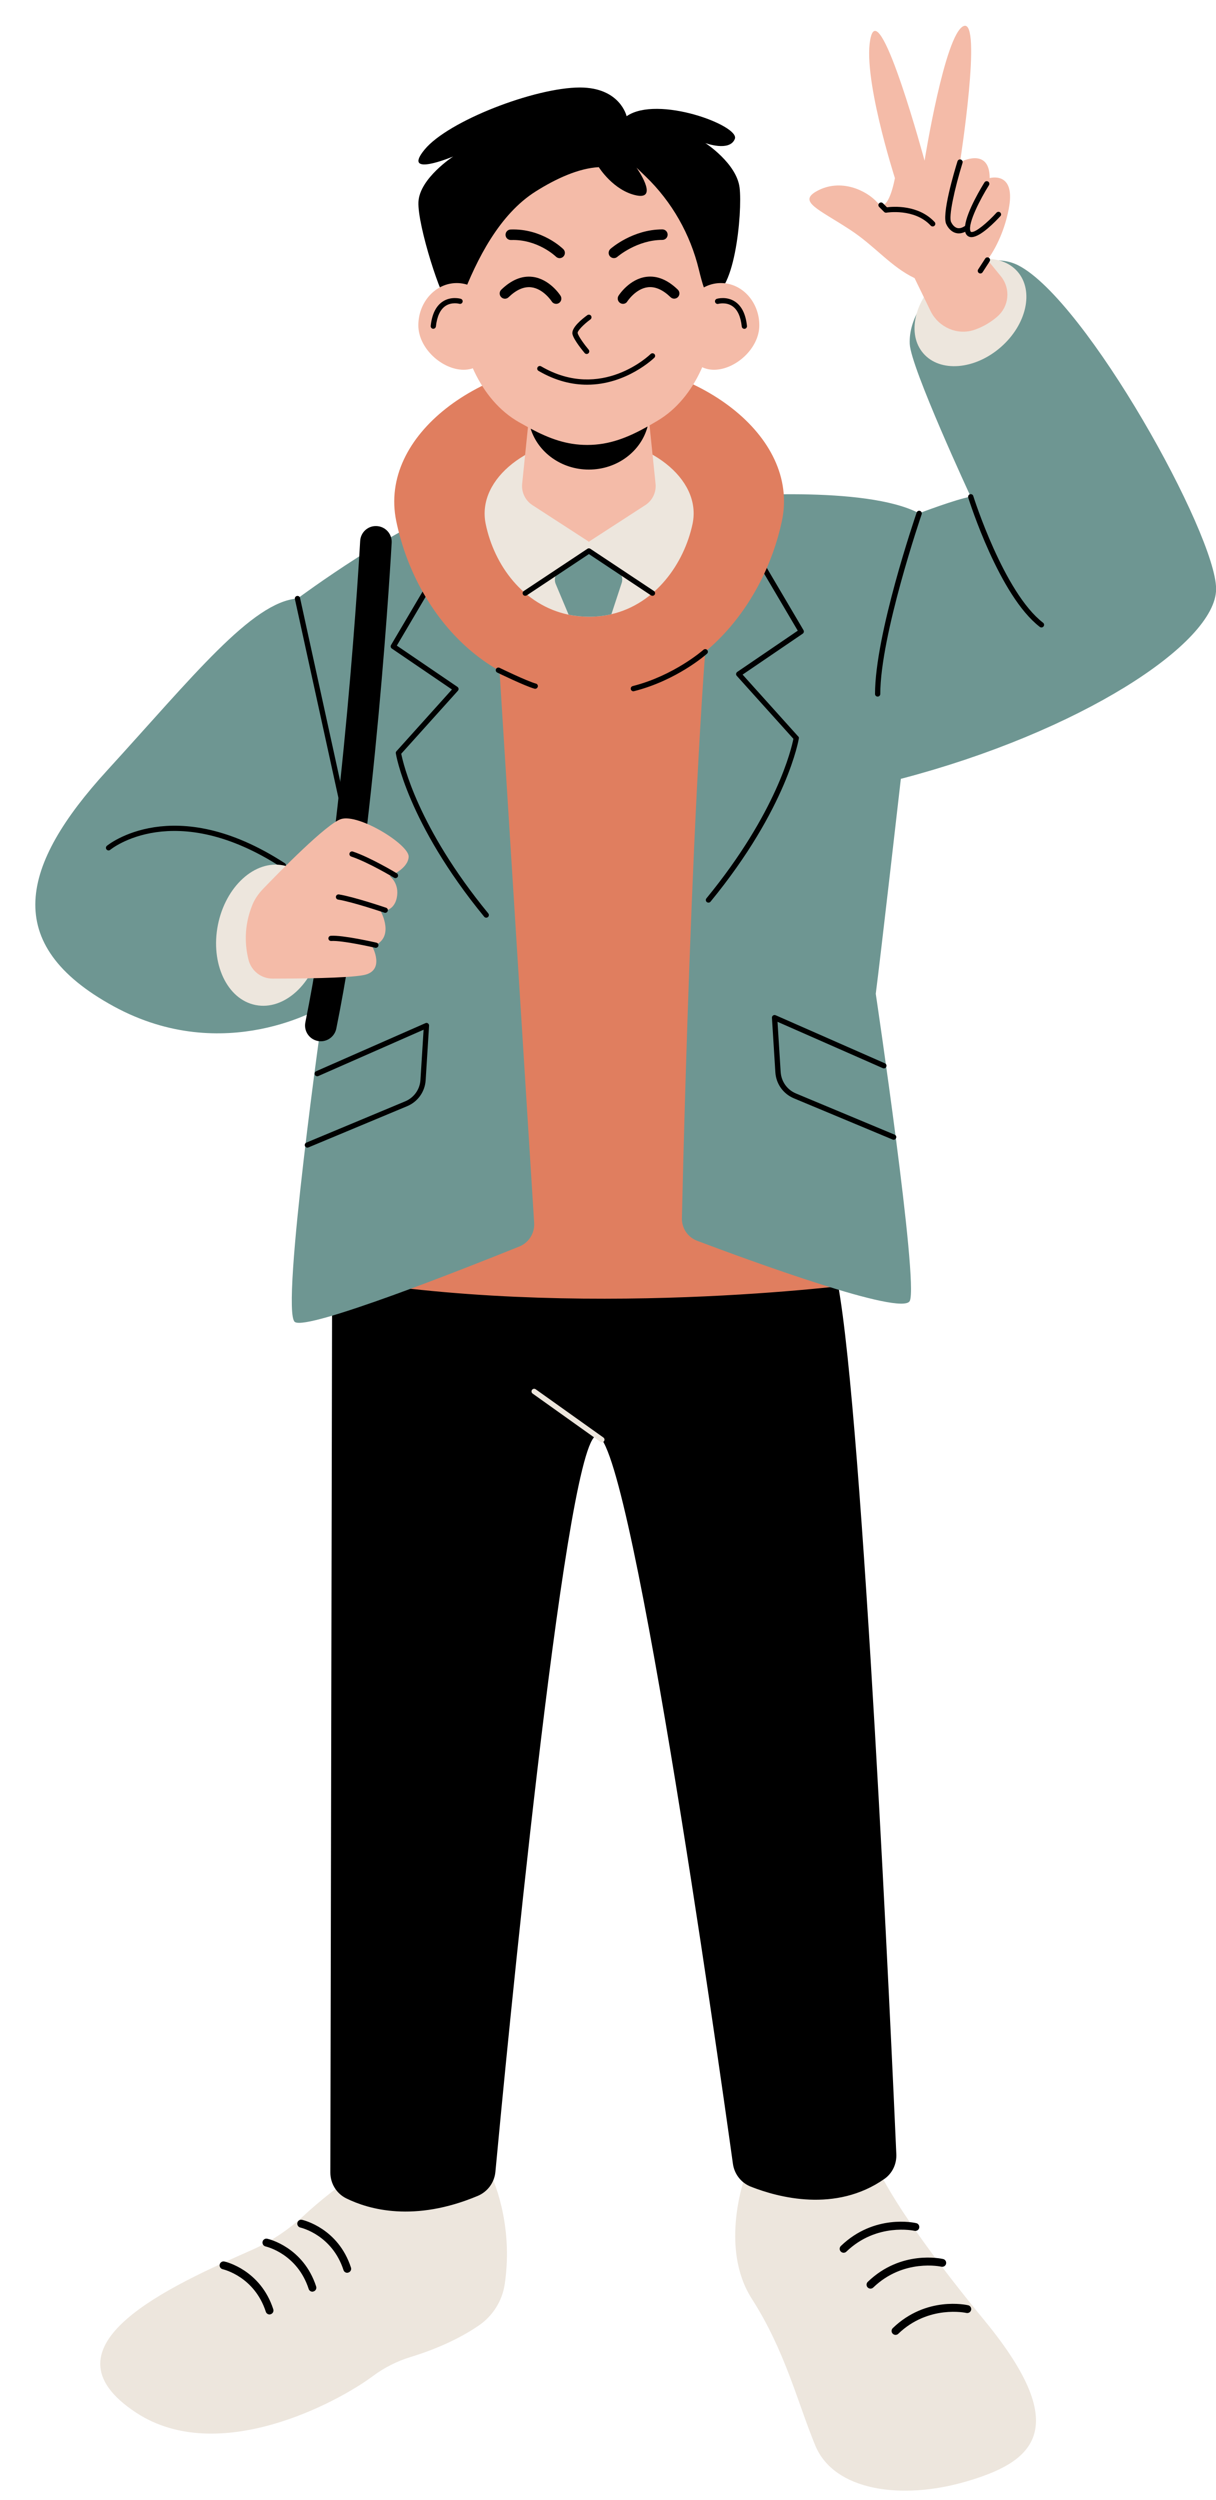
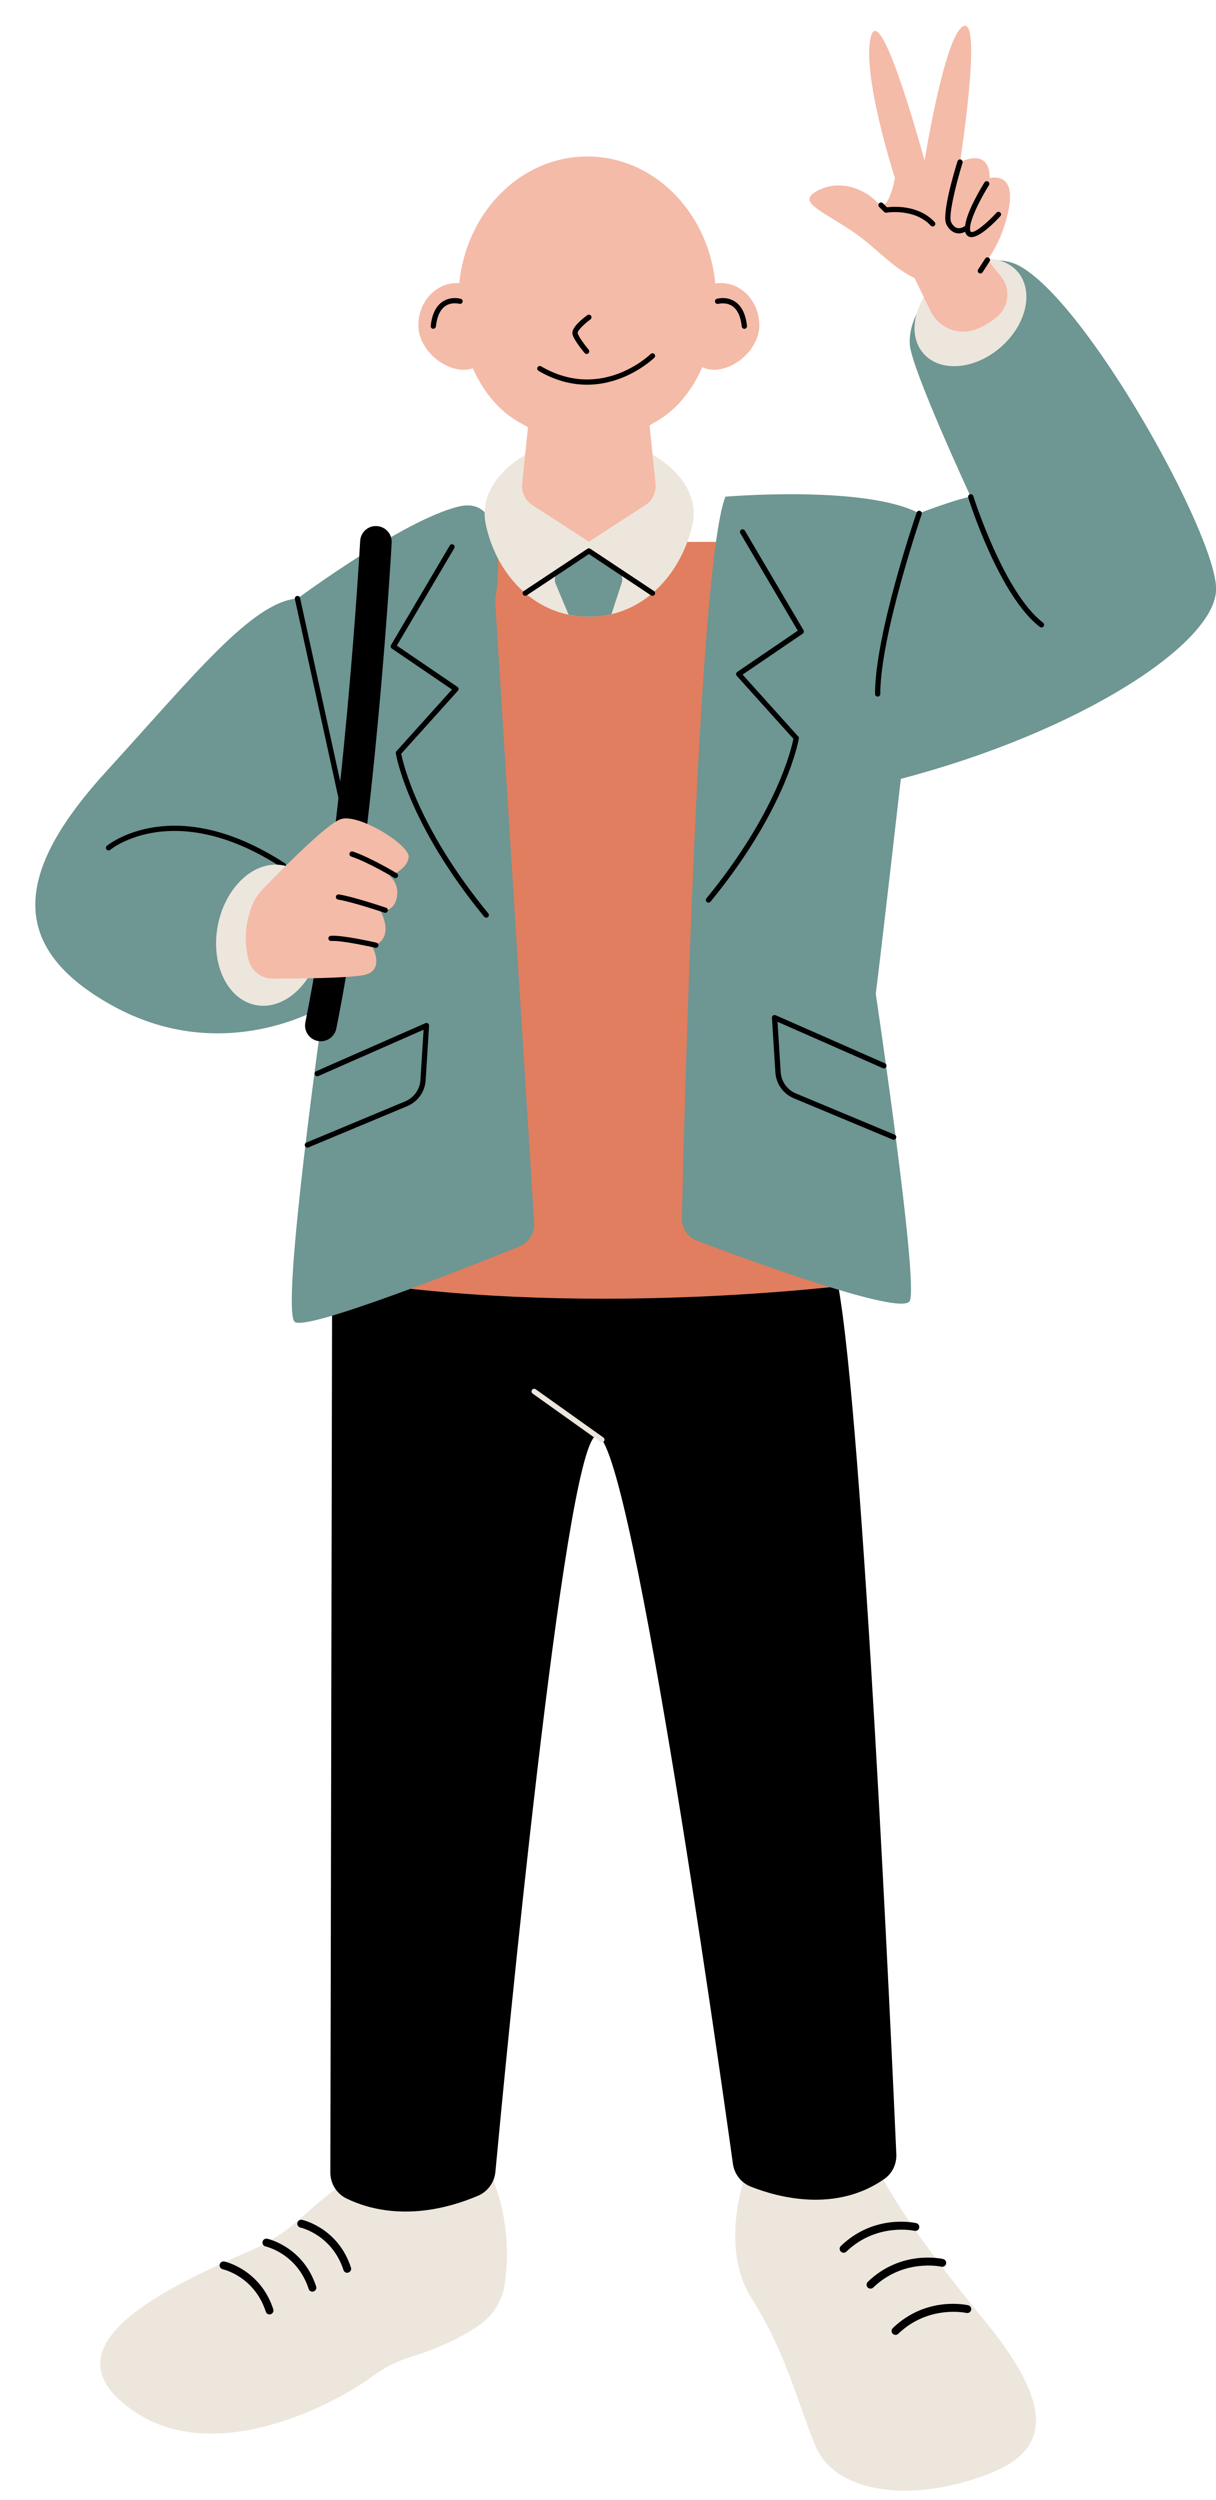
<svg xmlns="http://www.w3.org/2000/svg" height="475.2" preserveAspectRatio="xMidYMid meet" version="1.0" viewBox="-6.7 -4.9 231.2 475.2" width="231.2" zoomAndPan="magnify">
  <g id="change1_1">
    <path d="M159.95,406.72c0,0,3.16,8.3,20.54,29.43s8.69,27.06-3.56,30.62c-12.25,3.56-25.09,1.76-28.64-6.91 c-3.42-8.35-5.73-17.98-12.05-27.85s-1.19-23.51-1.19-23.51C144.54,393.49,159.95,406.72,159.95,406.72z M51.09,416.19 c-2.91,2.68-6.2,4.9-9.82,6.51c-15.13,6.7-41.42,18.3-22.06,30.98c15.59,10.21,38.22-1.93,44.96-6.95c2.15-1.6,4.57-2.84,7.13-3.62 c6.2-1.9,10.4-4.2,13.09-6.05c2.6-1.8,4.38-4.6,4.86-7.73c1.81-11.89-2.56-20.76-2.56-20.76C76.31,395.72,59.03,408.87,51.09,416.19 z" fill="#EDE6DD" />
  </g>
  <g id="change2_1">
    <path d="M57.12,234.84c22.4-39.96,90.34-23.34,95.5,4.38c4.79,25.66,10.23,145.52,11.1,165.32c0.08,1.85-0.75,3.63-2.26,4.69 c-9.29,6.5-20.25,3.51-25.42,1.47c-1.83-0.72-3.12-2.39-3.39-4.34c-2.89-20.74-20.09-142.34-26.17-138.29 c-6.05,4.03-17.06,119.19-18.99,139.83c-0.19,2.02-1.48,3.77-3.35,4.56c-12.09,5.07-20.72,2.58-24.99,0.48 c-1.88-0.92-3.05-2.85-3.04-4.94l0.34-170.53C56.45,236.55,56.67,235.64,57.12,234.84z" fill="inherit" />
  </g>
  <g id="change3_1">
    <path d="M156.59,239.13c0,0-53.79,7.15-101.11-1.36l20.2-139.68h65.25L156.59,239.13z" fill="#E07E5F" />
  </g>
  <g id="change4_1">
    <path d="M87.44,109.26l7.42,118.28c0.12,1.95-1.02,3.75-2.82,4.48c-9.83,3.96-40.33,16.06-42.68,14.34 c-2.81-2.04,5.45-60,5.45-60s-18.72,11.57-39.91,0c-21.6-11.8-17.62-26.89-1.28-44.77s27.57-32.09,36.26-32.74 c0,0,20.12-14.92,30.61-17.47S87.44,109.26,87.44,109.26z M122.95,226.63c-0.04,1.91,1.12,3.63,2.9,4.3 c9.56,3.61,39.01,14.43,40.43,11.43c1.7-3.57-6.47-58.38-6.47-58.38c0.85-6.47,4.77-40.85,4.77-40.85 c33.87-8.85,59.94-25.7,59.94-36.09s-24.67-54.79-37.56-61.48c-7.93-4.11-21.12,5.56-20.69,14.92c0.2,4.5,11.59,29.02,11.59,29.02 c-2.89,0.51-9.81,3.16-9.81,3.16c-10.21-5.41-36.83-3.16-36.83-3.16C125.99,102.92,123.4,207.05,122.95,226.63z" fill="#6E9692" />
  </g>
  <g id="change2_2">
    <path d="M145.19,135.43c-0.02,0.13-2.13,13.17-16.8,31.05c-0.1,0.12-0.24,0.18-0.39,0.18c-0.11,0-0.22-0.04-0.32-0.11 c-0.21-0.18-0.24-0.49-0.07-0.7c13.41-16.35,16.19-28.54,16.54-30.33l-10.77-11.97c-0.1-0.11-0.14-0.25-0.12-0.39 c0.02-0.14,0.1-0.27,0.21-0.35l11.51-7.84l-10.92-18.52c-0.14-0.24-0.06-0.54,0.18-0.68c0.24-0.14,0.54-0.06,0.68,0.18l11.15,18.92 c0.13,0.23,0.07,0.52-0.15,0.67l-11.43,7.78l10.55,11.73C145.17,135.13,145.21,135.28,145.19,135.43z M69.59,138.36l10.77-11.97 c0.1-0.11,0.14-0.25,0.13-0.39c-0.02-0.14-0.1-0.27-0.22-0.35l-11.52-7.84l10.92-18.52c0.14-0.24,0.06-0.54-0.18-0.68 c-0.24-0.14-0.54-0.06-0.68,0.18L67.65,117.7c-0.13,0.23-0.07,0.52,0.15,0.67l11.43,7.78l-10.55,11.73 c-0.1,0.11-0.15,0.26-0.12,0.41c0.02,0.13,2.13,13.17,16.8,31.05c0.1,0.12,0.24,0.18,0.39,0.18c0.11,0,0.22-0.04,0.32-0.11 c0.21-0.18,0.24-0.49,0.07-0.7C72.71,152.35,69.94,140.16,69.59,138.36z M163.42,210.77l-18.78-7.84c-1.68-0.7-2.79-2.26-2.91-4.08 l-0.6-9.54l20.02,8.81c0.25,0.11,0.55,0,0.66-0.26c0.11-0.25,0-0.55-0.26-0.66l-20.78-9.14c-0.16-0.07-0.34-0.05-0.49,0.05 c-0.14,0.1-0.22,0.27-0.21,0.44l0.65,10.36c0.14,2.2,1.49,4.09,3.52,4.94l18.78,7.84c0.06,0.03,0.13,0.04,0.19,0.04 c0.2,0,0.38-0.12,0.46-0.31C163.79,211.17,163.67,210.88,163.42,210.77z M74.2,189.56l-20.78,9.14c-0.25,0.11-0.37,0.41-0.26,0.66 c0.11,0.25,0.4,0.37,0.66,0.26l20.02-8.81l-0.6,9.54c-0.11,1.82-1.23,3.38-2.91,4.08l-18.78,7.84c-0.25,0.11-0.38,0.4-0.27,0.65 c0.08,0.19,0.27,0.31,0.46,0.31c0.06,0,0.13-0.01,0.19-0.04l18.78-7.84c2.03-0.85,3.38-2.74,3.52-4.94l0.65-10.36 c0.01-0.17-0.07-0.34-0.21-0.44C74.54,189.5,74.35,189.49,74.2,189.56z" fill="inherit" />
  </g>
  <g id="change3_2">
-     <path d="M141.96,94.15C138.52,110.34,125.55,127,105.3,127s-33.22-16.19-36.66-32.85 c-3.4-16.48,16.41-30.47,36.66-30.47S145.46,77.69,141.96,94.15z" fill="#E07E5F" />
-   </g>
+     </g>
  <g id="change1_2">
    <path d="M124.97,94.7c-1.6,7.5-7,15.18-15.43,17.14c-1.33,0.31-2.75,0.48-4.23,0.48c-1.36,0-2.67-0.14-3.91-0.39 c-8.62-1.8-14.14-9.41-15.75-17.23c-1.83-8.83,8.8-16.34,19.66-16.34C116.17,78.36,126.84,85.88,124.97,94.7z M108.14,269.02 c0.16-0.22,0.11-0.54-0.12-0.7l-12.87-9.17c-0.23-0.16-0.54-0.11-0.7,0.12c-0.16,0.22-0.11,0.54,0.12,0.7l12.87,9.17 c0.09,0.06,0.19,0.09,0.29,0.09C107.89,269.23,108.05,269.15,108.14,269.02z" fill="#EDE6DD" />
  </g>
  <g id="change5_1">
    <path d="M129.44,51.89c0,9.47-3.92,18.88-11.08,23.15c-0.53,0.32-1.05,0.61-1.56,0.91l1.14,11.1 c0.16,1.61-0.58,3.17-1.94,4.05l-10.68,6.92v0.08l-0.06-0.04l-0.06,0.04v-0.08l-10.68-6.92c-1.35-0.88-2.1-2.44-1.94-4.05l1.1-10.76 c-0.56-0.31-1.13-0.62-1.71-0.95c-7.38-4.2-11.49-13.78-11.49-23.45c0-14.94,10.96-27.05,24.49-27.05 C118.48,24.84,129.44,36.95,129.44,51.89z" fill="#F4BBA8" />
  </g>
  <g id="change2_3">
-     <path d="M111.75,52.85c-0.18,0-0.37-0.05-0.54-0.16c-0.46-0.3-0.6-0.91-0.31-1.38c0.08-0.13,2.07-3.21,5.34-3.6 c2.02-0.24,4.01,0.58,5.93,2.44c0.4,0.38,0.41,1.02,0.03,1.41c-0.38,0.4-1.02,0.41-1.41,0.02c-1.46-1.41-2.92-2.05-4.3-1.89 c-2.32,0.27-3.89,2.66-3.91,2.69C112.4,52.69,112.08,52.85,111.75,52.85z M99.57,52.7c0.47-0.3,0.6-0.91,0.31-1.38 c-0.08-0.13-2.07-3.21-5.34-3.6c-2.01-0.24-4.01,0.58-5.93,2.44c-0.4,0.38-0.41,1.02-0.02,1.41c0.38,0.4,1.02,0.41,1.41,0.02 c1.46-1.41,2.91-2.05,4.3-1.89c2.31,0.27,3.87,2.64,3.9,2.69c0.19,0.3,0.51,0.46,0.84,0.46C99.22,52.86,99.4,52.8,99.57,52.7z M110.68,43.91c0.04-0.03,3.71-3.21,8.56-3.21c0.55,0,1-0.45,1-1s-0.45-1-1-1c-5.63,0-9.71,3.56-9.88,3.71 c-0.41,0.37-0.45,1-0.09,1.41c0.2,0.22,0.47,0.34,0.75,0.34C110.26,44.16,110.49,44.08,110.68,43.91z M100.41,43.87 c0.39-0.39,0.39-1.02,0-1.41c-0.16-0.16-4.06-3.96-10.03-3.74c-0.55,0.02-0.98,0.49-0.96,1.04c0.02,0.55,0.48,0.98,1.04,0.96 c5.09-0.18,8.51,3.13,8.54,3.16l0,0c0.2,0.19,0.45,0.29,0.71,0.29C99.96,44.16,100.22,44.07,100.41,43.87z M112.44,17.19 c0,0-1.21-5.45-8.87-5.46c-8.55,0-25.07,6.35-29.55,11.81s5.45,1.3,5.45,1.3s-6.39,4.15-6.61,8.63s4.5,18.97,5.72,19.29 c0.41,0.11,1.83,0.83,2.48-0.88c2.9-7.58,7.23-16.08,14.1-20.4c3.86-2.43,8.13-4.4,11.99-4.61c0,0,2.77,4.47,7.16,5.37 c4.4,0.9,0-5.29,0-5.29l1.78,1.72c4.98,4.81,8.46,10.95,10.09,17.68c0.64,2.66,1.32,4.85,1.8,4.94c4.97,0.96,6.51-15.87,5.94-20.52 c-0.57-4.64-6.51-8.48-6.51-8.48s4.64,1.72,5.61-0.8S118.3,13.12,112.44,17.19z M104.96,79.67c-3.96,0-7.2-1.21-10.77-3.1 c1.4,4.5,5.83,7.78,11.07,7.78c5.4,0,9.93-3.48,11.17-8.19C112.69,78.25,109.19,79.67,104.96,79.67z M113.85,126.47 c8.1-2.05,13.64-6.91,13.87-7.12c0.21-0.18,0.23-0.5,0.04-0.71c-0.18-0.21-0.5-0.23-0.71-0.04c-0.05,0.05-5.59,4.91-13.45,6.9 c-0.27,0.07-0.43,0.34-0.36,0.61c0.06,0.23,0.26,0.38,0.48,0.38C113.76,126.48,113.81,126.48,113.85,126.47z M95.55,125.64 c0.07-0.27-0.08-0.54-0.35-0.61c-1.74-0.48-6.86-2.97-6.92-3c-0.25-0.12-0.55-0.02-0.67,0.23s-0.02,0.55,0.23,0.67 c0.21,0.1,5.26,2.56,7.09,3.07c0.04,0.01,0.09,0.02,0.13,0.02C95.28,126.01,95.48,125.86,95.55,125.64z" fill="inherit" />
-   </g>
+     </g>
  <g id="change5_2">
    <path d="M87.44,56.93c0,4.44-1.95,8.45-5.99,8.45c-4.03,0-8.61-4.02-8.61-8.45s3.27-8.03,7.3-8.03 S87.44,52.49,87.44,56.93z M123.07,56.93c0,4.44,1.95,8.45,5.99,8.45c4.03,0,8.61-4.02,8.61-8.45s-3.27-8.03-7.3-8.03 C126.34,48.89,123.07,52.49,123.07,56.93z" fill="#F4BBA8" />
  </g>
  <g id="change4_2">
    <path d="M111.51,105.88l-1.96,5.96c-1.33,0.31-2.75,0.48-4.23,0.48c-1.36,0-2.67-0.14-3.91-0.39l-2.45-5.83 c-0.38-0.91-0.07-1.95,0.74-2.51l5.57-3.79l5.45,3.72C111.47,104.05,111.79,105.01,111.51,105.88z" fill="#6E9692" />
  </g>
  <g id="change2_4">
    <path d="M102.15,58.63c-0.29-1.23,1.88-2.95,2.82-3.63c0.22-0.16,0.54-0.11,0.7,0.11s0.11,0.54-0.11,0.7 c-1.34,0.97-2.52,2.23-2.43,2.6c0.16,0.67,1.37,2.29,2.09,3.15c0.18,0.21,0.15,0.53-0.06,0.7c-0.09,0.08-0.21,0.12-0.32,0.12 c-0.14,0-0.28-0.06-0.38-0.18C104.24,61.94,102.41,59.75,102.15,58.63z M117,62.39c-0.09,0.09-9.3,9.05-20.81,2.34 c-0.24-0.14-0.54-0.06-0.68,0.18s-0.06,0.54,0.18,0.68c3.3,1.93,6.43,2.63,9.23,2.63c7.52,0,12.72-5.06,12.79-5.13 c0.2-0.19,0.2-0.51,0-0.71C117.51,62.2,117.19,62.2,117,62.39z M80.91,51.89c-0.08-0.02-1.86-0.53-3.46,0.54 c-1.26,0.84-2.02,2.39-2.26,4.61c-0.03,0.27,0.17,0.52,0.44,0.55c0.02,0,0.04,0,0.05,0c0.25,0,0.47-0.19,0.5-0.45 c0.21-1.9,0.82-3.21,1.81-3.88c1.2-0.81,2.62-0.43,2.64-0.42c0.27,0.08,0.54-0.08,0.62-0.34C81.33,52.25,81.18,51.97,80.91,51.89z M133.06,52.43c-1.6-1.07-3.39-0.56-3.46-0.54c-0.26,0.08-0.42,0.35-0.34,0.62c0.08,0.26,0.35,0.42,0.62,0.34 c0.01,0,1.43-0.39,2.64,0.42c1,0.67,1.61,1.98,1.81,3.88c0.03,0.26,0.24,0.45,0.5,0.45c0.02,0,0.04,0,0.05,0 c0.27-0.03,0.47-0.28,0.44-0.55C135.09,54.83,134.33,53.28,133.06,52.43z M117.63,107.43l-12.09-8.03c-0.17-0.11-0.39-0.11-0.55,0 l-12.1,8.03c-0.23,0.15-0.29,0.46-0.14,0.69c0.1,0.15,0.25,0.22,0.42,0.22c0.09,0,0.19-0.03,0.28-0.08l11.82-7.85l11.81,7.85 c0.23,0.15,0.54,0.09,0.69-0.14C117.92,107.89,117.86,107.58,117.63,107.43z M191.62,113.46c-7.45-5.71-13.22-23.91-13.27-24.09 c-0.08-0.26-0.36-0.41-0.63-0.33c-0.26,0.08-0.41,0.36-0.33,0.63c0.24,0.76,5.92,18.69,13.62,24.59c0.09,0.07,0.2,0.1,0.3,0.1 c0.15,0,0.3-0.07,0.4-0.2C191.88,113.94,191.84,113.63,191.62,113.46z M168.22,92.2c-0.26-0.09-0.54,0.05-0.63,0.31 c-0.32,0.94-7.92,23.17-7.92,34.49c0,0.28,0.22,0.5,0.5,0.5s0.5-0.22,0.5-0.5c0-11.15,7.79-33.93,7.87-34.16 C168.62,92.58,168.48,92.29,168.22,92.2z M47.44,159.16c-21.14-13.73-33.69-3.4-33.82-3.3c-0.21,0.18-0.24,0.49-0.06,0.7 c0.18,0.21,0.49,0.24,0.7,0.06c0.12-0.1,12.14-9.93,32.63,3.38c0.08,0.05,0.18,0.08,0.27,0.08c0.16,0,0.32-0.08,0.42-0.23 C47.74,159.62,47.68,159.31,47.44,159.16z M50.35,108.75c-0.06-0.27-0.33-0.44-0.6-0.38c-0.27,0.06-0.44,0.33-0.38,0.6l8.85,40.4 c0.05,0.23,0.26,0.39,0.49,0.39c0.04,0,0.07,0,0.11-0.01c0.27-0.06,0.44-0.33,0.38-0.6L50.35,108.75z" fill="inherit" />
  </g>
  <g id="change1_3">
    <path d="M34.73,170.9c1.46-7.33,7.03-12.4,12.44-11.32c5.41,1.08,8.61,7.89,7.16,15.22s-7.03,12.4-12.44,11.32 C36.48,185.05,33.28,178.23,34.73,170.9z M168.86,62.27c3.17,3.65,9.75,3.13,14.69-1.16s6.39-10.73,3.22-14.38 c-3.17-3.65-9.75-3.13-14.69,1.16S165.69,58.62,168.86,62.27z" fill="#EDE6DD" />
  </g>
  <g id="change2_5">
    <path d="M54.3,193.01c-0.2,0-0.4-0.02-0.6-0.06c-1.62-0.33-2.67-1.91-2.34-3.54c7.36-36.3,10.39-90.95,10.42-91.49 c0.09-1.65,1.49-2.93,3.16-2.83c1.65,0.09,2.92,1.5,2.83,3.16c-0.03,0.55-3.08,55.62-10.53,92.36 C56.94,192.03,55.69,193.01,54.3,193.01z M154.22,423.06c5.76-5.55,12.88-3.98,12.95-3.96c0.41,0.09,0.81-0.16,0.9-0.56 c0.09-0.4-0.16-0.81-0.56-0.9c-0.32-0.07-7.97-1.79-14.33,4.34c-0.3,0.29-0.31,0.76-0.02,1.06c0.15,0.15,0.34,0.23,0.54,0.23 C153.89,423.27,154.08,423.2,154.22,423.06z M159.33,429.88c5.76-5.55,12.88-3.98,12.95-3.96c0.41,0.09,0.81-0.16,0.9-0.56 c0.09-0.4-0.16-0.81-0.56-0.9c-0.32-0.07-7.97-1.79-14.33,4.34c-0.3,0.29-0.31,0.76-0.02,1.06c0.15,0.15,0.34,0.23,0.54,0.23 C159,430.09,159.18,430.02,159.33,429.88z M164.09,438.67c5.76-5.54,12.88-3.98,12.95-3.96c0.4,0.09,0.81-0.16,0.9-0.56 c0.09-0.4-0.16-0.81-0.56-0.9c-0.32-0.07-7.97-1.79-14.33,4.34c-0.3,0.29-0.31,0.76-0.02,1.06c0.15,0.15,0.34,0.23,0.54,0.23 C163.76,438.88,163.95,438.81,164.09,438.67z M59.55,427.03c0.39-0.13,0.61-0.55,0.48-0.94c-2.43-7.47-9.02-9.02-9.3-9.08 c-0.41-0.09-0.8,0.17-0.89,0.57s0.16,0.8,0.57,0.9c0.25,0.06,6.04,1.45,8.2,8.08c0.1,0.32,0.4,0.52,0.71,0.52 C59.4,427.06,59.47,427.05,59.55,427.03z M52.93,430.62c0.39-0.13,0.61-0.55,0.48-0.94c-2.43-7.47-9.02-9.02-9.3-9.08 c-0.4-0.09-0.8,0.17-0.89,0.57s0.16,0.8,0.57,0.9c0.25,0.06,6.04,1.44,8.2,8.08c0.1,0.32,0.4,0.52,0.71,0.52 C52.77,430.65,52.85,430.64,52.93,430.62z M44.78,434.95c0.39-0.13,0.61-0.55,0.48-0.94c-2.43-7.47-9.02-9.02-9.3-9.08 c-0.4-0.09-0.8,0.17-0.89,0.57s0.16,0.8,0.57,0.9c0.25,0.06,6.04,1.44,8.2,8.08c0.1,0.32,0.4,0.52,0.71,0.52 C44.63,434.99,44.7,434.98,44.78,434.95z" fill="inherit" />
  </g>
  <g id="change5_3">
    <path d="M71,157.95c-0.12,2.31-3.59,3.68-3.59,3.68s1.92,1.38,1.32,4.15c-0.6,2.77-3.06,2.49-3.06,2.49 s2.93,5.2-1.6,6.71c0,0,2.6,4.66-1.68,5.46c-3.08,0.58-12.34,0.66-17.28,0.66c-2.16,0-4.03-1.48-4.56-3.58 c-0.65-2.58-0.96-6.33,0.76-10.49c0.45-1.09,1.14-2.07,1.96-2.93c3.18-3.31,12.11-12.43,14.86-13.32 C61.49,149.69,71.12,155.64,71,157.95z M181.47,28.95c0-6.05-5.64-3.03-5.64-3.03s4.27-27.32,0.69-25.87 c-3.58,1.45-7.43,25.59-7.43,25.59S160.84-4.9,158.91,1.98c-1.93,6.88,4.54,26.97,4.54,26.97s-1.24,7.02-3.3,4.68 c-2.06-2.34-7.02-4.72-11.56-2.2c-3.66,2.03,0.41,3.44,6.47,7.43c4.59,3.02,7.68,6.99,12.13,9.1l3.03,6.24 c1.52,3.12,5.13,4.72,8.41,3.57c1.72-0.6,3.12-1.5,4.24-2.45c2.3-1.95,2.64-5.36,0.73-7.7l-2.55-3.13 c2.18-2.99,3.59-6.86,4.13-10.17C186.29,27.57,181.47,28.95,181.47,28.95z" fill="#F4BBA8" />
  </g>
  <g id="change2_6">
    <path d="M171,37.3c0.19,0.2,0.18,0.52-0.03,0.71c-0.1,0.09-0.22,0.13-0.34,0.13c-0.13,0-0.27-0.05-0.37-0.16 c-3.1-3.34-8.37-2.47-8.42-2.46c-0.16,0.03-0.32-0.02-0.44-0.14l-0.94-0.94c-0.2-0.2-0.2-0.51,0-0.71s0.51-0.2,0.71,0l0.77,0.77 C163.12,34.35,167.91,33.98,171,37.3z M183.48,35.49c-0.2-0.19-0.52-0.17-0.71,0.03c-1.72,1.89-4.03,3.84-4.81,3.67 c-0.04-0.01-0.1-0.02-0.16-0.19c-0.5-1.46,1.9-6.11,3.53-8.7c0.15-0.23,0.08-0.54-0.16-0.69c-0.23-0.14-0.54-0.08-0.69,0.16 c-0.39,0.62-3.34,5.39-3.69,8.26c-0.55,0.38-1.05,0.52-1.48,0.41c-0.73-0.19-1.11-1.01-1.15-1.09c-0.58-0.88,0.64-6.43,2.15-11.3 c0.08-0.26-0.07-0.54-0.33-0.63c-0.27-0.08-0.54,0.07-0.63,0.33c-0.54,1.73-3.16,10.43-2.07,12.07c0.02,0.05,0.58,1.26,1.77,1.57 c0.19,0.05,0.37,0.07,0.56,0.07c0.39,0,0.8-0.11,1.21-0.31c0.01,0.05,0.02,0.11,0.03,0.16c0.16,0.46,0.47,0.75,0.9,0.84 c0.08,0.02,0.17,0.02,0.26,0.02c1.72,0,4.61-3.03,5.5-4C183.7,35.99,183.68,35.68,183.48,35.49z M181.31,44.09 c-0.23-0.15-0.54-0.08-0.69,0.15l-1.34,2.07c-0.15,0.23-0.08,0.54,0.15,0.69c0.08,0.05,0.18,0.08,0.27,0.08 c0.16,0,0.32-0.08,0.42-0.23l1.34-2.07C181.61,44.55,181.54,44.24,181.31,44.09z M68.74,161.08c-0.2-0.12-5.03-3.02-8.35-4.13 c-0.26-0.09-0.55,0.06-0.63,0.32c-0.09,0.26,0.06,0.54,0.32,0.63c3.22,1.07,8.1,4,8.15,4.03c0.08,0.05,0.17,0.07,0.26,0.07 c0.17,0,0.33-0.09,0.43-0.24C69.05,161.53,68.97,161.22,68.74,161.08z M66.71,167.63c-0.25-0.08-6.09-2.07-8.97-2.53 c-0.27-0.04-0.53,0.14-0.57,0.41c-0.04,0.27,0.14,0.53,0.41,0.57c2.79,0.45,8.74,2.47,8.8,2.49c0.05,0.02,0.11,0.03,0.16,0.03 c0.21,0,0.4-0.13,0.47-0.34C67.11,168,66.97,167.72,66.71,167.63z M64.88,174.27c-0.26-0.06-6.39-1.47-8.68-1.31 c-0.28,0.02-0.48,0.26-0.46,0.53c0.02,0.28,0.26,0.47,0.53,0.46c2.12-0.15,8.32,1.28,8.38,1.29c0.04,0.01,0.08,0.01,0.11,0.01 c0.23,0,0.43-0.16,0.49-0.39C65.31,174.6,65.15,174.33,64.88,174.27z" fill="inherit" />
  </g>
</svg>